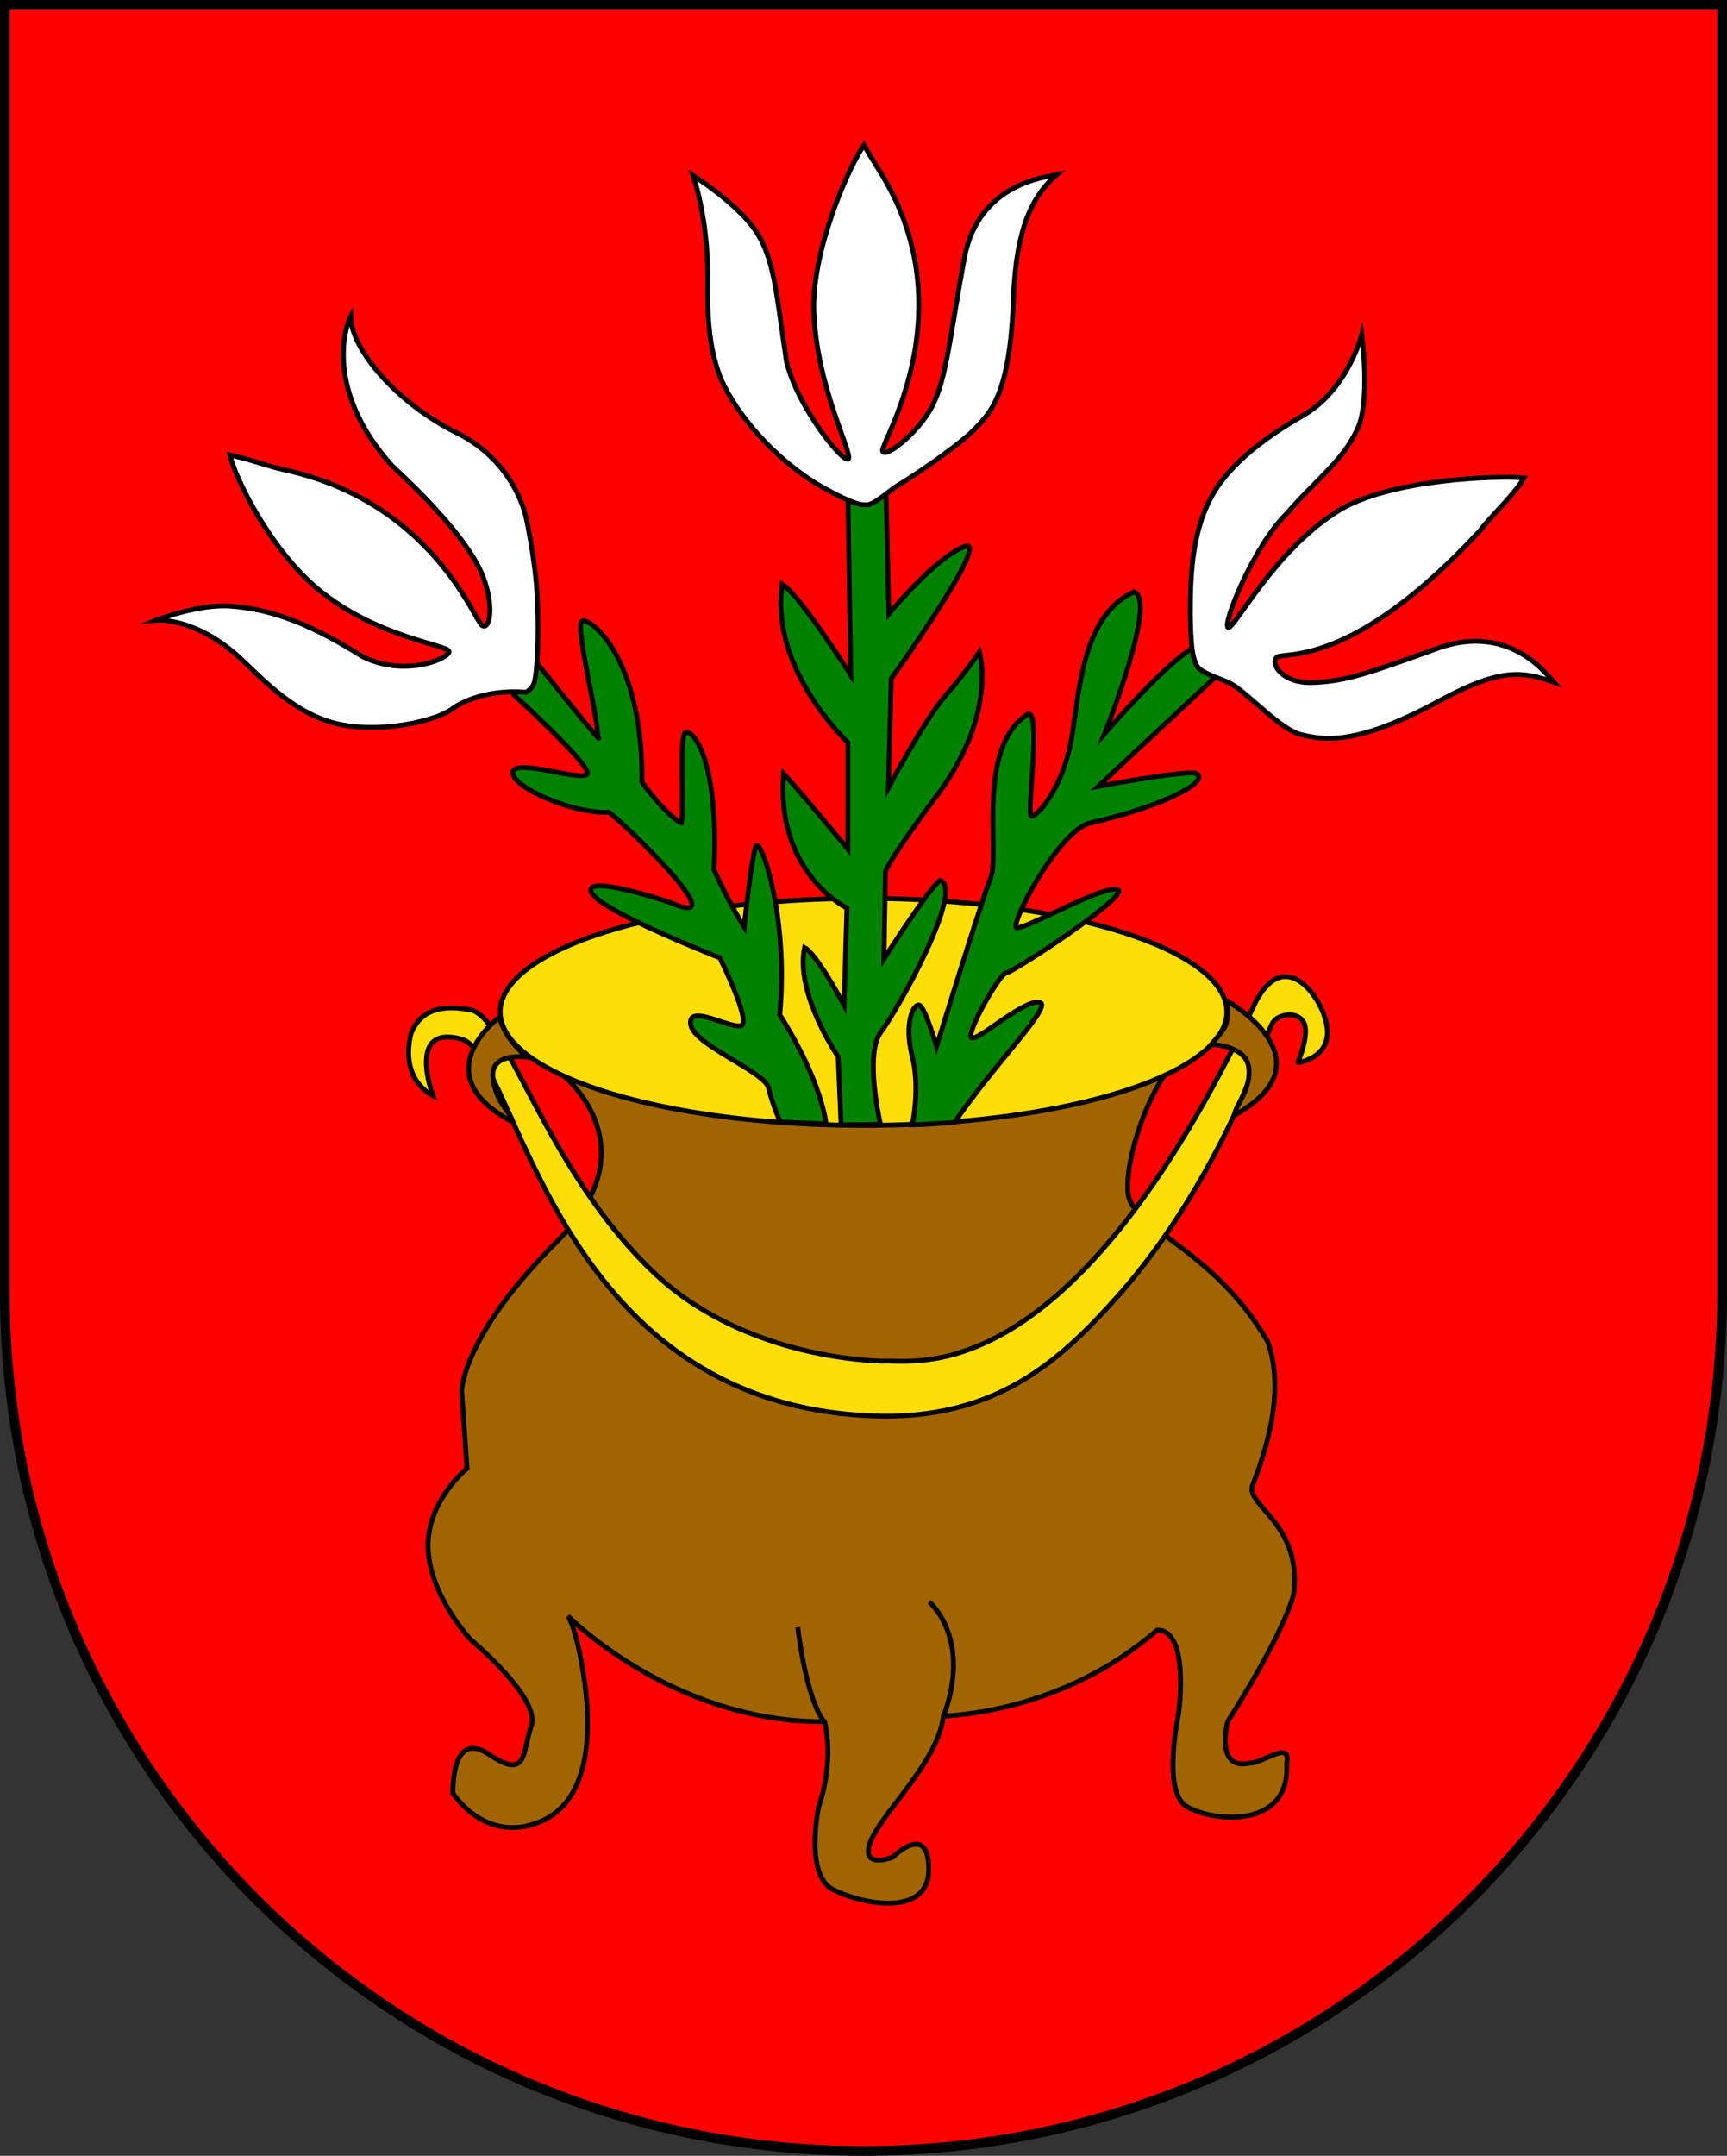
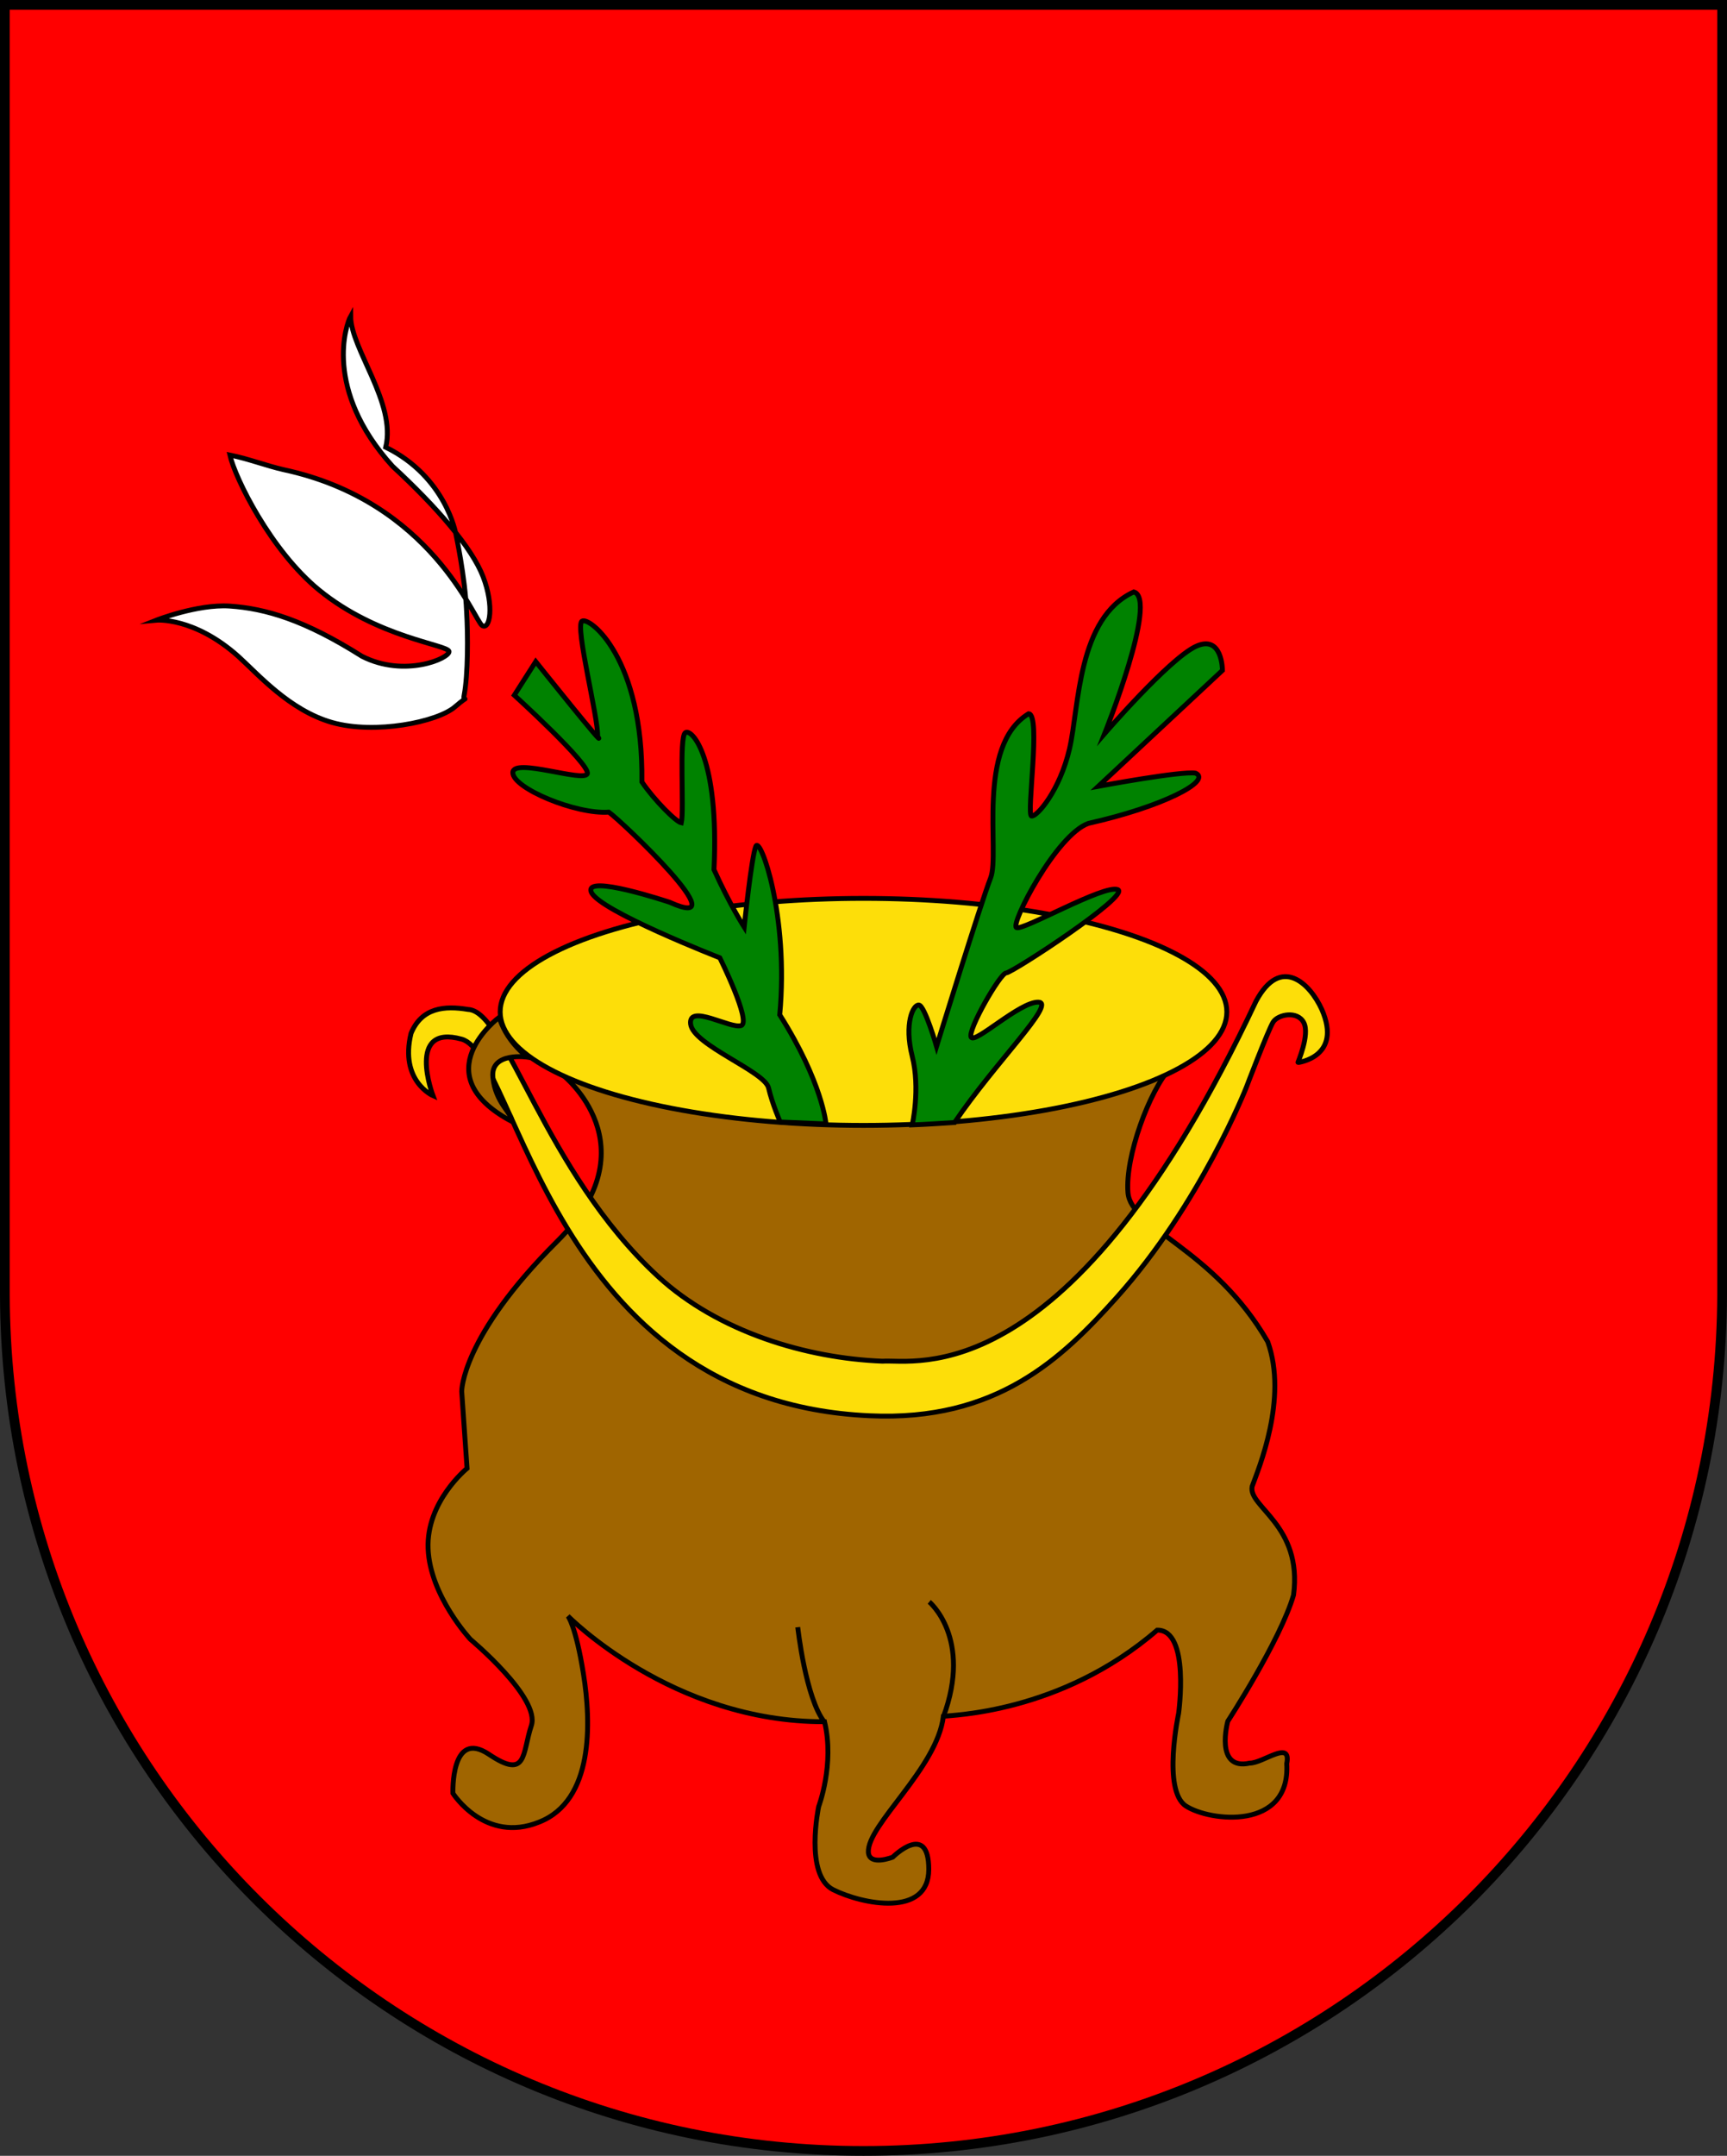
<svg xmlns="http://www.w3.org/2000/svg" id="Mölten" x="0px" y="0px" viewBox="0 0 354.6 442.5" style="enable-background:new 0 0 354.6 442.5;" xml:space="preserve">
  <rect x="0" y="0" width="354.6" height="442.5" fill="#333333" stroke="none" />
  <style type="text/css">	.st0{fill:#FF0000;stroke:#000000;stroke-width:2;stroke-miterlimit:10;}	.st1{fill:#A06500;stroke:#000000;stroke-miterlimit:10;}	.st2{fill:#FDDE09;stroke:#000000;stroke-miterlimit:10;}	.st3{fill:#008200;stroke:#000000;stroke-miterlimit:10;}	.st4{fill:#FFFFFF;stroke:#000000;stroke-miterlimit:10;}</style>
  <path id="Rand" class="st0" d="M353.6,1H1v264.8l0,0c0.3,97.1,79.1,175.7,176.3,175.7s175.9-78.6,176.3-175.7h0L353.6,1L353.6,1z" />
  <path class="st1" d="M115.5,220.6c0,0,18.6,14.6-1.1,34.2s-19.6,30.8-19.6,30.8l1.1,15.8c0,0-8.4,6.8-8,16.5s8.7,18.6,8.7,18.6 s14.4,12,12.5,17.7s-0.8,11.2-8.7,5.9s-7.4,8-7.4,8s6.6,10.4,17.7,5.9c11.2-4.4,10.7-20.4,9.1-30.4s-3.2-11.9-3.2-11.9 s21.4,21.8,52.7,21.7c2.1,8.7-1.2,17.4-1.2,17.4s-3,14.1,3,17.1s19.6,5.7,19.6-4.2s-7.4-2.5-7.4-2.5s-4.8,1.9-5-1 c-0.3-5.6,14.1-17.2,15.4-27.9c1.4-0.3,24-0.5,43.9-17.7c6.8-0.1,4.4,17.1,4.4,17.1s-3.4,15.8,1.5,19s21.5,5.1,20.7-8.7 c1-5-4.8-0.1-7.6-0.1c-7.3,1.6-4.5-8.6-4.5-8.6s10.8-16.6,13.5-25.9c1.9-14.4-9.4-18.1-8.5-22.3c1.3-3.6,7.4-18,3.2-29.7 c-11.1-19.2-28.1-23.2-28.7-30.6s4.4-20.9,8.7-25.6s-12-11.8-12-11.8L115.5,220.6L115.5,220.6z" />
  <ellipse class="st2" cx="177.3" cy="207.7" rx="74.6" ry="23.3" />
  <path class="st3" d="M110,135.8c0,0,15.1,18.9,12.7,15.3c0.2-3.6-4.7-22.6-3.2-23.6c1.5-1,12.6,7.5,12.3,33c2.6,3.8,7,8.2,8.1,8.4 c0.6-2.7-0.5-17.5,0.8-18.5s7,5.1,5.9,28.1c3.2,7.1,6.2,11.8,6.2,11.8s1.5-14.5,2.4-16.6s6.8,14.2,4.9,34.6 c8.8,13.9,9.5,22.4,9.5,22.4l-9.4-0.4c0,0-1.6-3.6-2.4-7s-15.5-8.8-16-13.1s8.3,1.1,10.4,0.3s-4.4-13.9-4.4-13.9 s-24.9-9.7-26.4-13.5s16.1,2.1,16.1,2.1c14.5,6.5-9.9-16.7-12.5-18.5c-6.7,0.5-19.7-4.9-19.7-8.1s14.7,2.1,15.3,0.2 s-15-16.1-15-16.1L110,135.8L110,135.8z" />
-   <path class="st3" d="M172.7,230.9l-0.6-14c0,0-8.9-12.9-6.9-22.4c2.6,1.4,8.1,11.8,8.1,11.8l0.6-19.9c0,0-14.7-7.2-13-27.6 c3.2,3.4,13.2,15.5,13.2,15.5v-21.9c0,0-16.1-15-13.5-32.5c3.7,2.3,14.1,18.7,14.1,18.7l-0.6-36.8l7.8-2l0.6,26.2 c0,0,9.5-11.5,15.5-13.8s-15,27.1-15,27.1l-0.6,22.4c0,0,7.5-14.1,11.8-19s6.9-8.9,6.9-8.9s4,13.2-9.5,30.5 c-9.8,13.2-9.8,14.7-9.8,14.7l-0.3,17.8c0,0,9.2-14.4,11.5-16.1c5.2,1.7-8.6,26.5-12.1,31.1s-0.1,19-0.1,19L172.7,230.9L172.7,230.9 z" />
  <path class="st3" d="M187.3,230.9c0,0,1.7-7.4,0-14.1s0.2-10.7,1.4-10.5s3.6,8.5,3.6,8.5s9.1-29.5,11.1-34.6s-3.1-27.1,7.8-33.7 c2.6,0.1-0.5,20.8,0.6,21s5.8-5.2,7.8-13.8s1.6-26.9,13.2-32.2c5.1,1.4-6,29.1-6,29.1s13.2-15.3,18.7-17.9s5.5,4.9,5.5,4.9 l-25.5,23.8c0,0,17.1-3.2,20-2.7c3.4,1.6-6.8,6.9-22,10.3c-6.6,2.3-16.1,20.7-14.8,21.4s18-8.9,20.8-7.8s-21.7,17.1-22.9,17.1 s-8,11.8-7.2,13.2s10-7.3,13.8-7.2s-8.9,12.4-17.2,24.7C190.2,230.8,187.3,230.9,187.3,230.9L187.3,230.9z" />
-   <path class="st4" d="M32.1,127.3c0,0,7.7-0.7,16.8,7.4c4,3.6,10.5,11.1,19.3,13.6s21.6-0.1,25.2-3.2c6.6-4,14.5-3,14.5-3 s1.5-0.5,1.9-2.4c0.8-4.2,0.8-12.4,0.5-17.2c-0.3-7.1-2.2-15.9-2.2-15.9s-2-11.7-14.4-17.8C81.4,82.7,72,71.6,72,64.9 c-0.9,1.6-5.7,15,8.6,30.8c9.1,8.4,16.3,16.7,18.6,22.7s1.4,11-0.2,10c-1.6-1-10.4-25.5-40.8-32c-3.5-0.8-7.1-2.2-11-3 c1.1,4.8,8.4,19.6,18.3,27.7c12,9.8,26.3,11.2,26.7,12.6c0.2,1.4-9.1,5.5-17.9,1c-11.7-7.4-19.7-9.8-27.2-10.3 C40.5,124,32.1,127.3,32.1,127.3L32.1,127.3z" />
-   <path class="st4" d="M142.3,36c0,0,3.1,8.7,3,20.8c0,5.3-0.3,14.8,3.3,22.2c4.1,8.2,11.9,16,19.4,20.5c4.8,2.7,8.7,4.7,10.6,4 s4.2-3,5.8-3.9c3.7-2.2,12.9-8.5,15.9-11.7s7.2-6.9,7.8-27.2c0.6-13.8,3.8-20.4,8.8-24.8c-1.7,0.4-16,1.5-18.9,17.1 s-3.6,24.6-6.6,30.4c-3,5.7-10,11-10.2,9.1s16.1-27.2,1.1-54.5c-1.7-3.1-2.9-4.7-4.9-8.2c-2.9,4-10.7,21.3-10.3,34 c0.5,15.5,8,29.2,7.1,30.4c-0.9,1.1-10.3-10.3-12.7-19.9c-2.1-13.7-2.4-21.9-7-27.8C150.5,41.2,142.3,36,142.3,36L142.3,36z" />
-   <path class="st4" d="M279.6,68.7c0,0-2.9,11.7-12.6,16.9c-4.6,2.7-12.7,7.8-17.2,14.6c-5,7.7-5.4,17.1-5.4,25.9 c0.1,5.5,0.3,9.9,1.9,11.2s4.7,2.1,6.4,3c3.7,2.1,10.2,9.5,14.5,10.5s11,2.6,28.8-7.2c12.2-6.5,16.6-5.8,23-3.6 c-1.2-1.3-9-12.3-23.9-6.9c-14.9,5.4-18.9,6.7-25.4,7c-6.5,0.3-9-4-7.5-5.2s15.4,2.4,41.7-26c2.4-3.2,7-7.3,9-10.8 c-4.9-0.5-27.5,0.1-38.2,6.8c-13.1,8.2-21.1,24-22.5,23.9c-1.4-0.2,5-16.5,12-23.4c6.2-7.2,11.9-11,14.8-18 C281.3,81.3,279.6,68.7,279.6,68.7L279.6,68.7z" />
+   <path class="st4" d="M32.1,127.3c0,0,7.7-0.7,16.8,7.4c4,3.6,10.5,11.1,19.3,13.6s21.6-0.1,25.2-3.2s1.5-0.5,1.9-2.4c0.8-4.2,0.8-12.4,0.5-17.2c-0.3-7.1-2.2-15.9-2.2-15.9s-2-11.7-14.4-17.8C81.4,82.7,72,71.6,72,64.9 c-0.9,1.6-5.7,15,8.6,30.8c9.1,8.4,16.3,16.7,18.6,22.7s1.4,11-0.2,10c-1.6-1-10.4-25.5-40.8-32c-3.5-0.8-7.1-2.2-11-3 c1.1,4.8,8.4,19.6,18.3,27.7c12,9.8,26.3,11.2,26.7,12.6c0.2,1.4-9.1,5.5-17.9,1c-11.7-7.4-19.7-9.8-27.2-10.3 C40.5,124,32.1,127.3,32.1,127.3L32.1,127.3z" />
  <path class="st2" d="M88.9,224.9c0,0-5.6-14.8,5.9-11.6s18.3,74.4,83.8,77.3c26,1.2,39.4-11.7,50.7-24.3 c17.2-19.2,26.6-43.1,26.6-43.1s4.5-11.8,5.5-13.4s5-2.4,6.3,0.1s-1.3,8.3-1.2,8.2c0,0,9.2-1.1,4.9-10.9c-2.4-5.3-8.4-11.2-13.5-1.7 c-38.3,81.4-70.2,73.4-76.7,73.9c-15.6-0.6-33.7-6-46.1-17.4c-23.4-21.6-31.1-54.5-39-54.8c-4.8-0.8-9.5-0.4-11.7,4.9 C82,221.9,88.9,224.9,88.9,224.9L88.9,224.9z" />
  <path class="st1" d="M102.5,208.8c0,0-15.7,11.7,2.6,21.4c0.1-1.7-3.4-3.8-3.9-9.1s7.2-4.1,7.2-4.1s-1.7-1.1-3.5-3.5 S102.5,208.8,102.5,208.8L102.5,208.8z" />
-   <path class="st1" d="M252,205.5c0,0,21.7,12.1,1.5,23.4c-0.1-1.7,3.5-5.2,2.9-9.8s-7.7-4.7-7.7-4.7s2.3-2.6,2.9-3.8 C252.2,209.4,252,205.5,252,205.5L252,205.5z" />
  <path class="st1" d="M163.8,334c0,0,1.6,14.6,5.5,19.5" />
  <path class="st1" d="M190.8,328.8c0,0,8.9,7.4,2.9,23.6" />
</svg>